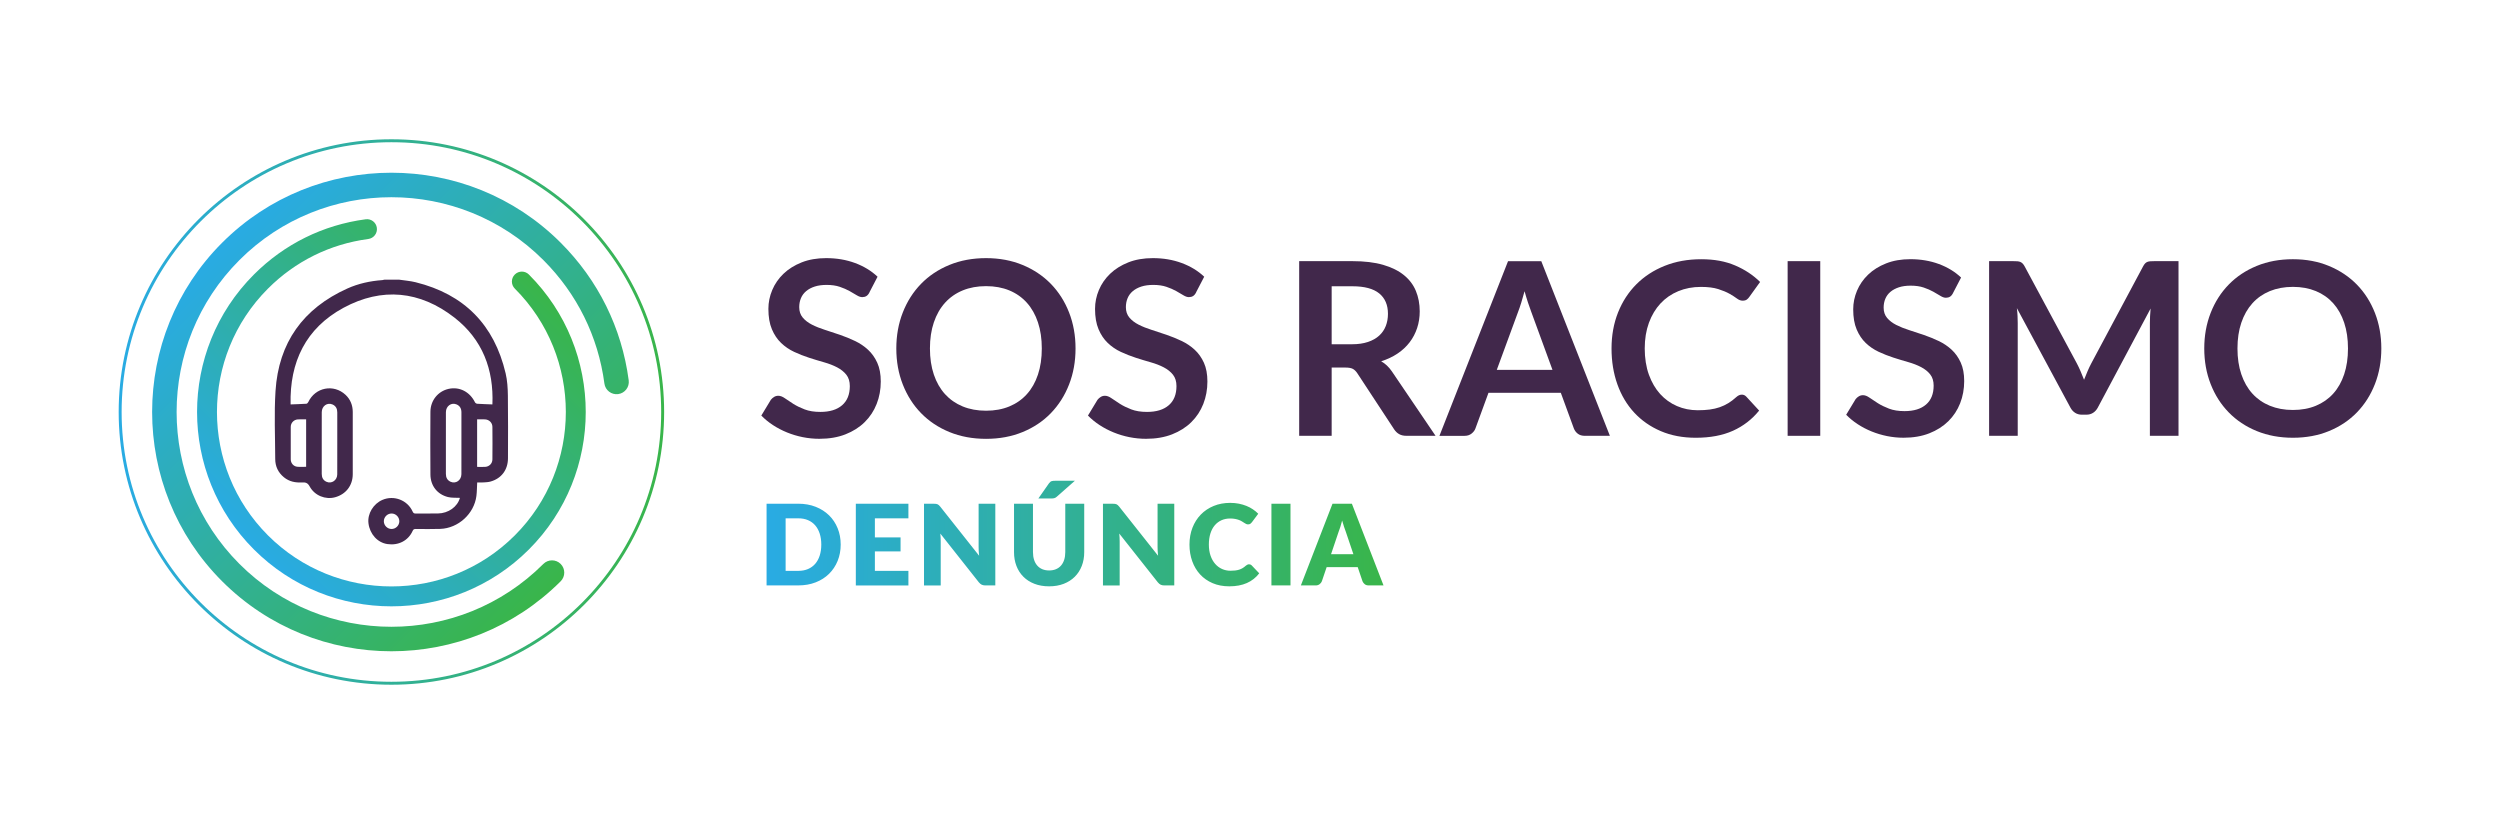
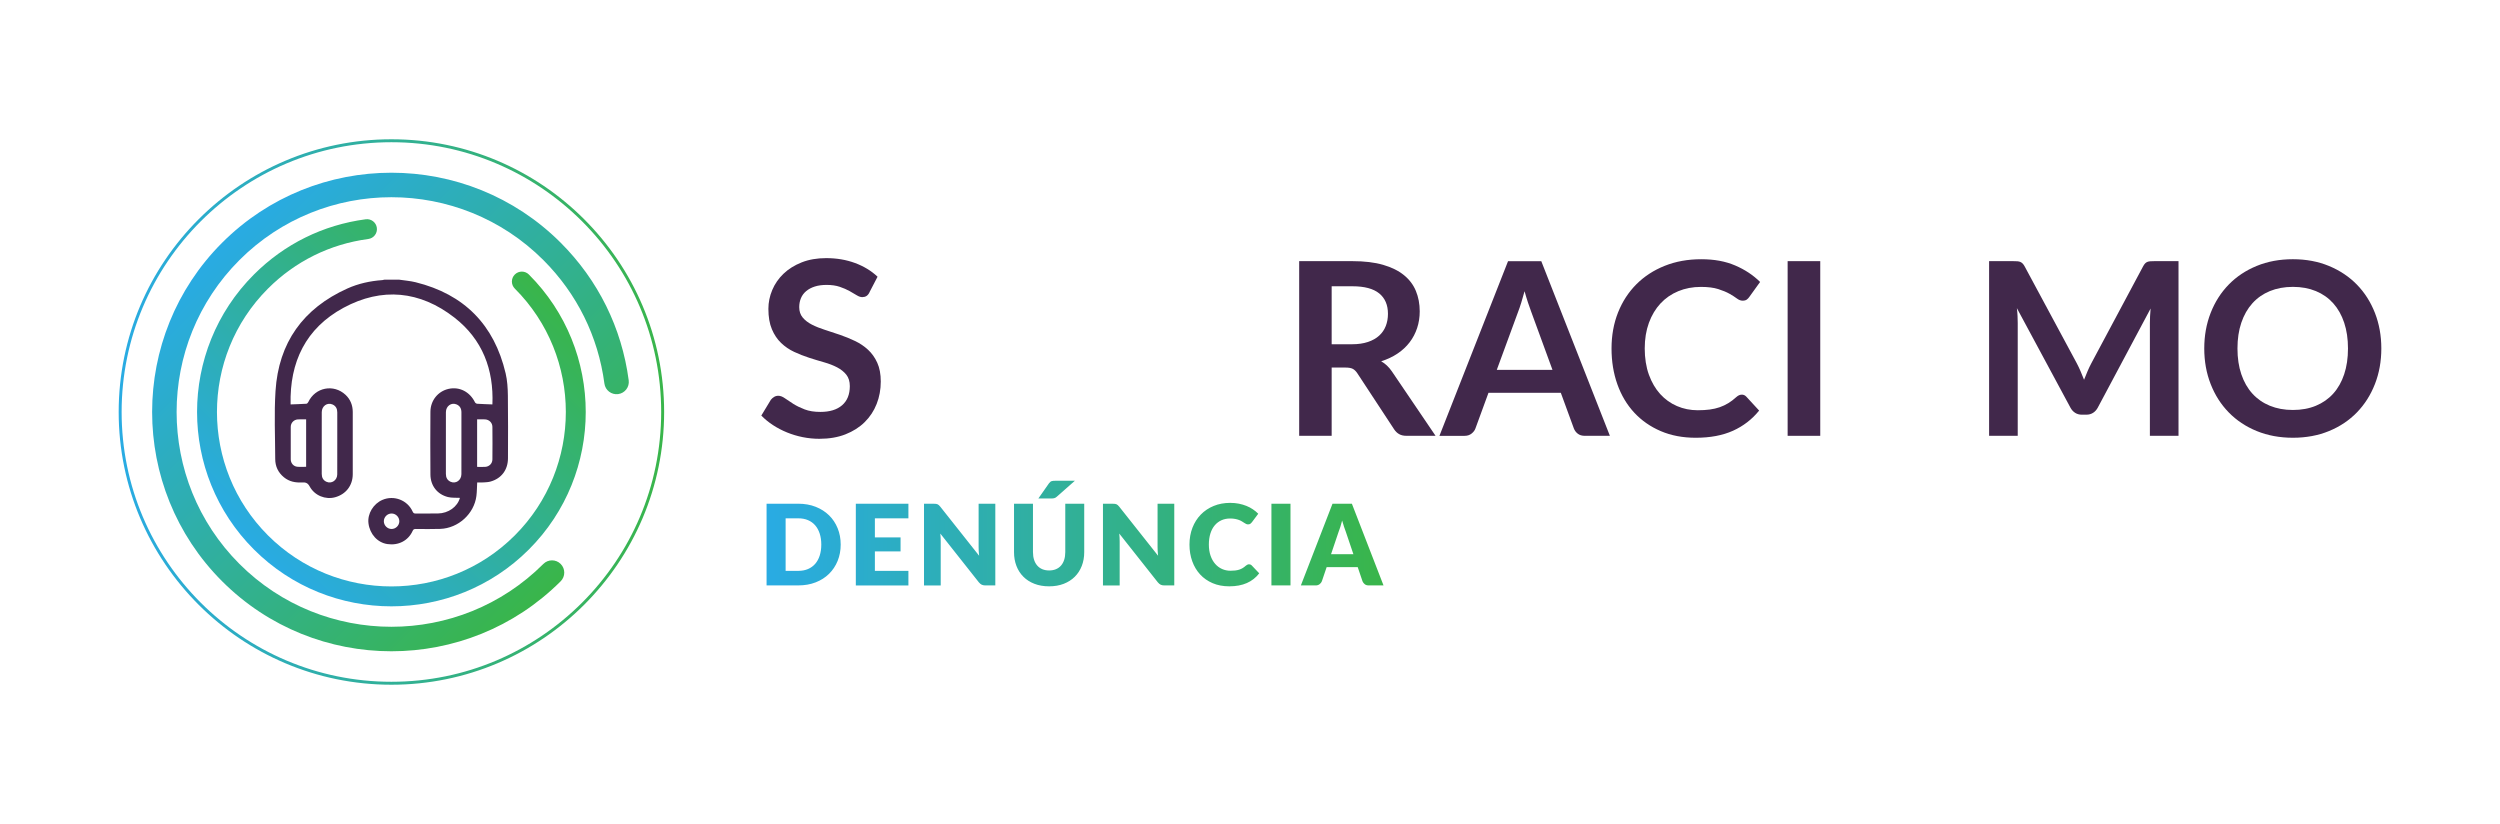
<svg xmlns="http://www.w3.org/2000/svg" xmlns:xlink="http://www.w3.org/1999/xlink" version="1.1" viewBox="0 0 1761.35 580.55">
  <defs>
    <style>
      .cls-1 {
        fill: url(#Gradiente_sem_nome_10-2);
      }

      .cls-2 {
        fill: url(#Gradiente_sem_nome_10-4);
      }

      .cls-3 {
        fill: #41284b;
      }

      .cls-4 {
        fill: url(#Gradiente_sem_nome_10);
      }

      .cls-5 {
        fill: url(#Gradiente_sem_nome_10-3);
      }
    </style>
    <linearGradient id="Gradiente_sem_nome_10" data-name="Gradiente sem nome 10" x1="540.08" y1="375.9" x2="974.73" y2="375.9" gradientUnits="userSpaceOnUse">
      <stop offset=".01" stop-color="#29abe2" />
      <stop offset="1" stop-color="#39b54a" />
    </linearGradient>
    <linearGradient id="Gradiente_sem_nome_10-2" data-name="Gradiente sem nome 10" x1="1689.96" y1="-4164.56" x2="1963.92" y2="-4164.56" gradientTransform="translate(1928.71 4526.9) rotate(-45)" xlink:href="#Gradiente_sem_nome_10" />
    <linearGradient id="Gradiente_sem_nome_10-3" data-name="Gradiente sem nome 10" x1="355.69" y1="-510.06" x2="693.01" y2="-510.06" gradientTransform="translate(-455.67 280.17) rotate(45)" xlink:href="#Gradiente_sem_nome_10" />
    <linearGradient id="Gradiente_sem_nome_10-4" data-name="Gradiente sem nome 10" x1="83.61" y1="290.27" x2="467.91" y2="290.27" xlink:href="#Gradiente_sem_nome_10" />
  </defs>
  <g>
    <g id="Camada_1">
      <path class="cls-4" d="M592.3,383.66c0,4.16-.72,8-2.15,11.51-1.44,3.52-3.46,6.56-6.06,9.12-2.61,2.57-5.75,4.57-9.42,6-3.67,1.44-7.75,2.15-12.23,2.15h-22.36v-57.55h22.36c4.48,0,8.55.72,12.23,2.17,3.67,1.45,6.81,3.45,9.42,6,2.61,2.55,4.63,5.59,6.06,9.11,1.44,3.52,2.15,7.34,2.15,11.47ZM578.63,383.66c0-2.84-.37-5.41-1.11-7.7-.74-2.29-1.8-4.23-3.18-5.83-1.38-1.59-3.08-2.82-5.08-3.67-2-.86-4.28-1.28-6.83-1.28h-8.93v37.01h8.93c2.55,0,4.83-.43,6.83-1.28,2-.86,3.69-2.08,5.08-3.67,1.38-1.59,2.44-3.54,3.18-5.83.74-2.29,1.11-4.87,1.11-7.74ZM616.39,365.18v13.43h18.09v9.88h-18.09v13.71h23.62v10.27h-37.05v-57.55h37.05v10.27h-23.62ZM701.24,354.91v57.55h-6.95c-1.03,0-1.89-.16-2.59-.49-.7-.33-1.39-.9-2.07-1.72l-27.14-34.33c.1,1.03.18,2.02.22,2.98s.06,1.86.06,2.71v30.85h-11.77v-57.55h7.03c.58,0,1.07.03,1.46.08.4.05.75.15,1.07.3s.62.35.91.61c.29.26.62.62.99,1.07l27.37,34.56c-.13-1.11-.22-2.18-.28-3.22-.05-1.04-.08-2.02-.08-2.94v-30.46h11.77ZM739.16,401.91c1.79,0,3.39-.29,4.8-.89,1.41-.59,2.6-1.44,3.57-2.55.97-1.11,1.72-2.46,2.23-4.05.51-1.59.77-3.4.77-5.43v-34.09h13.35v34.09c0,3.53-.57,6.77-1.72,9.72s-2.78,5.49-4.92,7.62c-2.13,2.13-4.73,3.79-7.78,4.98-3.06,1.18-6.49,1.78-10.31,1.78s-7.29-.59-10.35-1.78c-3.05-1.19-5.65-2.84-7.78-4.98-2.13-2.13-3.77-4.68-4.9-7.62-1.13-2.95-1.7-6.19-1.7-9.72v-34.09h13.35v34.05c0,2.03.26,3.84.77,5.43.51,1.59,1.26,2.95,2.23,4.07.97,1.12,2.17,1.97,3.57,2.57,1.41.59,3.01.89,4.8.89ZM757.29,338.71l-12.76,11.26c-.32.29-.62.51-.91.67-.29.16-.59.28-.91.36-.32.08-.65.13-1.01.16-.36.03-.76.04-1.2.04h-8.93l7.47-10.67c.32-.42.63-.76.93-1.01s.63-.44.99-.55c.36-.12.76-.19,1.22-.22.46-.03.99-.04,1.6-.04h13.51ZM827.32,354.91v57.55h-6.95c-1.03,0-1.89-.16-2.59-.49-.7-.33-1.39-.9-2.07-1.72l-27.14-34.33c.1,1.03.18,2.02.22,2.98s.06,1.86.06,2.71v30.85h-11.77v-57.55h7.03c.58,0,1.07.03,1.46.08.4.05.75.15,1.07.3s.62.35.91.61c.29.26.62.62.99,1.07l27.37,34.56c-.13-1.11-.22-2.18-.28-3.22-.05-1.04-.08-2.02-.08-2.94v-30.46h11.77ZM880.02,397.57c.32,0,.63.06.95.18.32.12.62.32.91.61l5.29,5.57c-2.32,3.03-5.22,5.31-8.71,6.85-3.49,1.54-7.62,2.31-12.38,2.31-4.37,0-8.29-.74-11.75-2.23-3.46-1.49-6.4-3.54-8.81-6.16-2.41-2.62-4.26-5.73-5.55-9.32-1.29-3.59-1.94-7.5-1.94-11.71s.7-8.24,2.09-11.83c1.4-3.6,3.36-6.7,5.89-9.3,2.53-2.61,5.56-4.63,9.08-6.08,3.53-1.45,7.41-2.17,11.65-2.17,2.16,0,4.19.19,6.1.57,1.91.38,3.69.91,5.35,1.58,1.66.67,3.19,1.48,4.58,2.43,1.4.95,2.63,1.97,3.71,3.08l-4.5,6.04c-.29.37-.63.71-1.03,1.01s-.95.45-1.66.45c-.47,0-.92-.1-1.34-.31-.42-.21-.87-.47-1.34-.77s-.99-.63-1.56-.99c-.57-.36-1.24-.69-2.01-.99-.78-.3-1.69-.56-2.73-.77-1.04-.21-2.26-.32-3.65-.32-2.21,0-4.23.41-6.06,1.22-1.83.82-3.41,2.01-4.74,3.57-1.33,1.57-2.36,3.49-3.08,5.77-.72,2.28-1.09,4.88-1.09,7.8s.4,5.57,1.2,7.86c.8,2.29,1.9,4.22,3.28,5.79,1.38,1.57,3,2.76,4.84,3.58s3.82,1.22,5.93,1.22c1.21,0,2.32-.06,3.32-.18,1-.12,1.94-.32,2.8-.59.87-.28,1.68-.64,2.45-1.11.76-.46,1.54-1.05,2.33-1.76.32-.26.66-.48,1.03-.65.37-.17.75-.26,1.15-.26ZM909.2,412.46h-13.43v-57.55h13.43v57.55ZM974.73,412.46h-10.35c-1.16,0-2.09-.27-2.8-.81-.71-.54-1.25-1.23-1.62-2.07l-3.4-10.03h-21.88l-3.4,10.03c-.29.74-.81,1.4-1.56,1.99-.75.59-1.68.89-2.78.89h-10.43l22.28-57.55h13.67l22.28,57.55ZM953.52,390.45l-5.33-15.76c-.4-1-.82-2.18-1.26-3.54-.45-1.36-.9-2.82-1.34-4.4-.4,1.61-.82,3.1-1.26,4.46-.45,1.37-.87,2.55-1.26,3.56l-5.29,15.68h15.76Z" />
      <g>
        <path class="cls-1" d="M178.9,387.13c53.41,53.41,140.31,53.41,193.72,0,53.41-53.41,53.4-140.31,0-193.72-2.74-2.74-7.18-2.74-9.92,0-2.74,2.74-2.74,7.18,0,9.91,47.94,47.94,47.94,125.94,0,173.89-47.94,47.94-125.95,47.94-173.89,0-47.94-47.94-47.94-125.95,0-173.89,19.28-19.28,43.72-31.36,70.67-34.94,3.84-.51,6.54-4.03,6.03-7.87-.51-3.84-4.04-6.54-7.87-6.02-30.03,3.98-57.26,17.44-78.74,38.92-53.41,53.41-53.41,140.31,0,193.72" />
        <path class="cls-5" d="M156.5,171.01c-65.76,65.76-65.76,172.76,0,238.52,65.76,65.76,172.76,65.76,238.52,0,3.37-3.37,3.37-8.84,0-12.21-3.37-3.37-8.84-3.37-12.21,0-59.03,59.03-155.07,59.03-214.1,0-59.03-59.03-59.03-155.07,0-214.1,59.03-59.03,155.07-59.03,214.1,0,23.74,23.74,38.62,53.83,43.02,87.02.63,4.72,4.97,8.05,9.7,7.42,4.73-.63,8.05-4.97,7.42-9.7-4.9-36.98-21.48-70.51-47.92-96.95-65.76-65.76-172.76-65.76-238.52,0" />
        <path class="cls-2" d="M85.69,290.27c0-104.8,85.27-190.07,190.07-190.07s190.07,85.27,190.07,190.07-85.27,190.07-190.07,190.07-190.07-85.27-190.07-190.07M275.76,98.12c-105.95,0-192.15,86.2-192.15,192.15s86.2,192.15,192.15,192.15,192.15-86.2,192.15-192.15-86.2-192.15-192.15-192.15Z" />
      </g>
      <g>
        <path class="cls-3" d="M612.63,205.9c-.63,1.26-1.36,2.15-2.2,2.67-.83.52-1.82.77-2.97.77s-2.44-.44-3.88-1.33c-1.44-.89-3.13-1.88-5.08-2.97s-4.23-2.08-6.85-2.97c-2.61-.89-5.7-1.34-9.26-1.34-3.22,0-6.02.39-8.4,1.16-2.38.77-4.39,1.85-6.03,3.23-1.64,1.38-2.86,3.03-3.66,4.95-.81,1.92-1.21,4.03-1.21,6.33,0,2.93.82,5.37,2.45,7.32s3.8,3.62,6.5,5c2.7,1.38,5.77,2.61,9.22,3.7s6.96,2.25,10.55,3.49,7.11,2.67,10.55,4.31c3.45,1.64,6.52,3.7,9.22,6.2,2.7,2.5,4.87,5.56,6.5,9.17,1.64,3.62,2.46,8.01,2.46,13.18,0,5.63-.96,10.9-2.89,15.8-1.92,4.91-4.74,9.19-8.44,12.83-3.7,3.65-8.23,6.52-13.57,8.61-5.34,2.1-11.46,3.14-18.35,3.14-3.96,0-7.87-.39-11.71-1.16-3.85-.77-7.54-1.88-11.07-3.32-3.53-1.44-6.83-3.16-9.91-5.17-3.07-2.01-5.81-4.25-8.22-6.72l6.72-11.11c.63-.8,1.39-1.48,2.28-2.02.89-.55,1.88-.82,2.97-.82,1.43,0,2.98.59,4.65,1.77,1.66,1.18,3.63,2.48,5.9,3.92,2.27,1.44,4.94,2.74,8.01,3.92,3.07,1.18,6.76,1.77,11.07,1.77,6.6,0,11.71-1.56,15.33-4.7,3.62-3.13,5.43-7.62,5.43-13.48,0-3.27-.82-5.94-2.45-8.01-1.64-2.07-3.81-3.8-6.5-5.21-2.7-1.41-5.77-2.6-9.22-3.57s-6.95-2.04-10.51-3.19c-3.56-1.15-7.06-2.53-10.51-4.13-3.45-1.61-6.52-3.7-9.22-6.29-2.7-2.59-4.87-5.81-6.5-9.69-1.64-3.88-2.46-8.66-2.46-14.34,0-4.54.9-8.96,2.71-13.26,1.81-4.31,4.45-8.13,7.92-11.46,3.47-3.33,7.74-6,12.79-8.01,5.05-2.01,10.82-3.01,17.31-3.01,7.35,0,14.12,1.15,20.33,3.45,6.2,2.3,11.48,5.51,15.85,9.65l-5.69,10.94Z" />
-         <path class="cls-3" d="M757.76,245.52c0,9.13-1.52,17.59-4.56,25.37-3.04,7.78-7.32,14.51-12.83,20.2-5.51,5.69-12.14,10.12-19.9,13.31-7.75,3.19-16.34,4.78-25.75,4.78s-18.02-1.59-25.8-4.78c-7.78-3.19-14.44-7.62-19.98-13.31-5.54-5.68-9.83-12.42-12.88-20.2-3.05-7.78-4.57-16.24-4.57-25.37s1.52-17.58,4.57-25.37c3.04-7.78,7.33-14.51,12.88-20.2,5.54-5.69,12.2-10.12,19.98-13.31,7.78-3.19,16.38-4.78,25.8-4.78s18,1.61,25.75,4.82c7.75,3.22,14.38,7.65,19.9,13.31,5.51,5.66,9.79,12.37,12.83,20.15,3.04,7.78,4.56,16.24,4.56,25.37ZM733.99,245.52c0-6.83-.9-12.96-2.71-18.39-1.81-5.43-4.41-10.03-7.8-13.82-3.39-3.79-7.51-6.69-12.36-8.7-4.85-2.01-10.32-3.01-16.41-3.01s-11.57,1-16.45,3.01c-4.88,2.01-9.03,4.91-12.45,8.7-3.42,3.79-6.05,8.4-7.88,13.82-1.84,5.43-2.75,11.56-2.75,18.39s.92,12.96,2.75,18.39c1.84,5.43,4.46,10.02,7.88,13.78,3.42,3.76,7.56,6.65,12.45,8.66,4.88,2.01,10.36,3.01,16.45,3.01s11.55-1,16.41-3.01c4.85-2.01,8.97-4.89,12.36-8.66,3.39-3.76,5.99-8.35,7.8-13.78,1.81-5.43,2.71-11.55,2.71-18.39Z" />
-         <path class="cls-3" d="M842.77,205.9c-.63,1.26-1.36,2.15-2.2,2.67-.83.52-1.82.77-2.97.77s-2.44-.44-3.88-1.33c-1.44-.89-3.13-1.88-5.08-2.97s-4.23-2.08-6.85-2.97c-2.61-.89-5.7-1.34-9.26-1.34-3.22,0-6.02.39-8.4,1.16-2.38.77-4.39,1.85-6.03,3.23-1.64,1.38-2.86,3.03-3.66,4.95-.81,1.92-1.21,4.03-1.21,6.33,0,2.93.82,5.37,2.45,7.32s3.8,3.62,6.5,5c2.7,1.38,5.77,2.61,9.22,3.7s6.96,2.25,10.55,3.49,7.11,2.67,10.55,4.31c3.45,1.64,6.52,3.7,9.22,6.2,2.7,2.5,4.87,5.56,6.5,9.17,1.63,3.62,2.45,8.01,2.45,13.18,0,5.63-.96,10.9-2.88,15.8-1.93,4.91-4.74,9.19-8.44,12.83-3.7,3.65-8.23,6.52-13.57,8.61s-11.46,3.14-18.35,3.14c-3.96,0-7.87-.39-11.71-1.16-3.85-.77-7.54-1.88-11.07-3.32-3.53-1.44-6.83-3.16-9.91-5.17-3.07-2.01-5.81-4.25-8.22-6.72l6.72-11.11c.63-.8,1.39-1.48,2.28-2.02.89-.55,1.88-.82,2.97-.82,1.43,0,2.98.59,4.65,1.77,1.66,1.18,3.63,2.48,5.9,3.92,2.27,1.44,4.94,2.74,8.01,3.92,3.07,1.18,6.76,1.77,11.07,1.77,6.6,0,11.71-1.56,15.33-4.7,3.62-3.13,5.43-7.62,5.43-13.48,0-3.27-.82-5.94-2.45-8.01-1.64-2.07-3.81-3.8-6.5-5.21-2.7-1.41-5.77-2.6-9.22-3.57s-6.95-2.04-10.51-3.19c-3.56-1.15-7.06-2.53-10.51-4.13-3.45-1.61-6.52-3.7-9.22-6.29-2.7-2.59-4.87-5.81-6.5-9.69-1.64-3.88-2.46-8.66-2.46-14.34,0-4.54.9-8.96,2.71-13.26,1.81-4.31,4.45-8.13,7.92-11.46,3.47-3.33,7.74-6,12.79-8.01,5.05-2.01,10.82-3.01,17.31-3.01,7.35,0,14.12,1.15,20.33,3.45,6.2,2.3,11.48,5.51,15.85,9.65l-5.69,10.94Z" />
      </g>
      <g>
        <path class="cls-3" d="M938.21,258.97v48.08h-22.89v-123.06h37.53c8.4,0,15.59.86,21.57,2.59,5.99,1.73,10.9,4.16,14.73,7.28,3.83,3.12,6.64,6.85,8.42,11.19,1.79,4.34,2.68,9.12,2.68,14.34,0,4.14-.61,8.06-1.83,11.74-1.22,3.69-2.98,7.04-5.28,10.04-2.3,3.01-5.13,5.65-8.51,7.92-3.38,2.27-7.22,4.08-11.53,5.45,2.9,1.65,5.39,4,7.49,7.06l30.81,45.44h-20.6c-1.99,0-3.67-.4-5.06-1.19-1.39-.79-2.57-1.93-3.53-3.4l-25.87-39.4c-.97-1.48-2.03-2.52-3.19-3.15-1.17-.62-2.88-.94-5.15-.94h-9.79ZM938.21,242.54h14.3c4.31,0,8.07-.54,11.28-1.62,3.2-1.08,5.84-2.57,7.91-4.47,2.07-1.9,3.62-4.15,4.64-6.77,1.02-2.61,1.53-5.47,1.53-8.59,0-6.24-2.06-11.03-6.17-14.38-4.11-3.35-10.4-5.02-18.85-5.02h-14.64v40.85Z" />
        <path class="cls-3" d="M1134.2,307.05h-17.7c-1.99,0-3.62-.5-4.89-1.49-1.28-.99-2.2-2.23-2.76-3.7l-9.19-25.11h-50.97l-9.19,25.11c-.45,1.31-1.35,2.5-2.68,3.58-1.33,1.08-2.96,1.62-4.89,1.62h-17.79l48.34-123.06h23.41l48.34,123.06ZM1054.55,260.58h39.23l-14.98-40.94c-.68-1.81-1.44-3.96-2.26-6.42-.82-2.47-1.63-5.15-2.43-8.04-.8,2.9-1.57,5.59-2.34,8.09-.77,2.5-1.52,4.68-2.25,6.55l-14.98,40.77Z" />
        <path class="cls-3" d="M1227.13,278.03c1.25,0,2.33.48,3.23,1.45l9.02,9.79c-5,6.18-11.14,10.92-18.42,14.21-7.29,3.29-16.04,4.94-26.25,4.94-9.14,0-17.35-1.56-24.64-4.68-7.29-3.12-13.52-7.46-18.68-13.02-5.16-5.56-9.12-12.2-11.87-19.91-2.75-7.72-4.13-16.14-4.13-25.28s1.53-17.72,4.6-25.4c3.06-7.69,7.38-14.31,12.93-19.87,5.56-5.56,12.21-9.89,19.96-12.98,7.74-3.09,16.3-4.64,25.66-4.64s17.12,1.46,23.95,4.39c6.84,2.92,12.69,6.79,17.57,11.62l-7.66,10.64c-.45.68-1.04,1.28-1.74,1.79-.71.51-1.69.76-2.94.76-1.31,0-2.64-.51-4-1.53-1.36-1.02-3.09-2.13-5.19-3.32-2.1-1.19-4.75-2.3-7.96-3.32-3.2-1.02-7.28-1.53-12.21-1.53-5.79,0-11.11,1.01-15.96,3.02-4.85,2.01-9.02,4.89-12.51,8.64-3.49,3.75-6.21,8.3-8.17,13.66-1.95,5.36-2.94,11.39-2.94,18.08s.98,13.08,2.94,18.47c1.96,5.39,4.61,9.93,7.96,13.62,3.35,3.69,7.29,6.51,11.83,8.47,4.54,1.96,9.42,2.94,14.64,2.94,3.12,0,5.94-.17,8.47-.51,2.53-.34,4.85-.88,6.98-1.62,2.13-.74,4.14-1.69,6.04-2.85,1.9-1.16,3.79-2.59,5.66-4.3.57-.51,1.16-.92,1.79-1.23.62-.31,1.3-.47,2.04-.47Z" />
        <path class="cls-3" d="M1282.44,307.05h-22.98v-123.06h22.98v123.06Z" />
-         <path class="cls-3" d="M1376.05,206.37c-.62,1.25-1.35,2.13-2.17,2.64-.82.51-1.8.77-2.94.77s-2.41-.44-3.83-1.32c-1.42-.88-3.1-1.86-5.02-2.94-1.93-1.08-4.19-2.06-6.77-2.94-2.58-.88-5.63-1.32-9.15-1.32-3.18,0-5.94.38-8.3,1.15-2.35.77-4.34,1.83-5.96,3.19-1.62,1.36-2.82,2.99-3.62,4.89-.8,1.9-1.19,3.99-1.19,6.26,0,2.89.81,5.3,2.43,7.23s3.76,3.58,6.42,4.93c2.67,1.36,5.7,2.58,9.1,3.66,3.4,1.08,6.88,2.23,10.43,3.44,3.54,1.22,7.02,2.64,10.42,4.25,3.4,1.62,6.44,3.66,9.1,6.13,2.67,2.47,4.81,5.49,6.42,9.07,1.62,3.57,2.43,7.91,2.43,13.02,0,5.56-.95,10.77-2.85,15.62-1.9,4.85-4.68,9.08-8.34,12.68-3.66,3.6-8.13,6.44-13.4,8.51-5.28,2.07-11.32,3.11-18.13,3.11-3.92,0-7.78-.39-11.58-1.15-3.8-.77-7.44-1.86-10.94-3.28-3.49-1.42-6.75-3.12-9.78-5.11-3.04-1.98-5.74-4.2-8.13-6.64l6.64-10.98c.62-.8,1.37-1.46,2.26-2,.88-.54,1.86-.81,2.94-.81,1.42,0,2.95.58,4.6,1.74,1.64,1.16,3.59,2.46,5.83,3.87,2.24,1.42,4.88,2.71,7.91,3.87,3.04,1.17,6.68,1.75,10.94,1.75,6.53,0,11.58-1.55,15.15-4.64,3.58-3.09,5.36-7.53,5.36-13.32,0-3.23-.81-5.87-2.42-7.91-1.62-2.04-3.76-3.76-6.43-5.15-2.67-1.39-5.7-2.57-9.1-3.53s-6.87-2.01-10.38-3.15c-3.52-1.13-6.98-2.5-10.38-4.08s-6.44-3.66-9.11-6.21c-2.67-2.55-4.81-5.74-6.42-9.57-1.62-3.83-2.43-8.55-2.43-14.17,0-4.48.89-8.85,2.68-13.11,1.79-4.25,4.4-8.03,7.83-11.32,3.43-3.29,7.64-5.93,12.64-7.91,4.99-1.98,10.7-2.98,17.11-2.98,7.26,0,13.96,1.14,20.08,3.4,6.13,2.27,11.35,5.45,15.66,9.53l-5.62,10.81Z" />
        <path class="cls-3" d="M1465.88,261.65c.82,1.95,1.63,3.93,2.42,5.91.8-2.05,1.62-4.06,2.47-6.04.85-1.99,1.75-3.89,2.72-5.7l36.42-68.17c.45-.85.92-1.53,1.4-2.04.48-.51,1.02-.88,1.62-1.1.59-.23,1.26-.37,2-.43.74-.05,1.62-.08,2.64-.08h17.28v123.06h-20.17v-79.49c0-1.48.04-3.09.13-4.85.08-1.76.21-3.55.38-5.36l-37.19,69.78c-.85,1.59-1.95,2.82-3.32,3.7s-2.95,1.32-4.77,1.32h-3.15c-1.82,0-3.4-.44-4.77-1.32-1.36-.88-2.47-2.11-3.32-3.7l-37.7-70.04c.23,1.87.39,3.7.47,5.49.08,1.79.13,3.45.13,4.98v79.49h-20.17v-123.06h17.28c1.02,0,1.9.03,2.64.08.74.06,1.4.2,2,.43.6.23,1.15.6,1.66,1.1.51.51.99,1.19,1.45,2.04l36.77,68.34c.96,1.82,1.86,3.7,2.68,5.66Z" />
        <path class="cls-3" d="M1677.74,245.52c0,9.02-1.5,17.37-4.51,25.06-3.01,7.69-7.23,14.34-12.68,19.96-5.45,5.62-12,10-19.66,13.15-7.66,3.15-16.14,4.72-25.44,4.72s-17.8-1.58-25.49-4.72c-7.69-3.15-14.27-7.53-19.74-13.15-5.48-5.62-9.72-12.27-12.72-19.96-3.01-7.69-4.51-16.04-4.51-25.06s1.5-17.37,4.51-25.06c3-7.69,7.25-14.34,12.72-19.96,5.47-5.62,12.06-10,19.74-13.15,7.68-3.15,16.18-4.72,25.49-4.72s17.78,1.59,25.44,4.77c7.66,3.18,14.21,7.56,19.66,13.15,5.45,5.59,9.67,12.23,12.68,19.91,3,7.69,4.51,16.04,4.51,25.06ZM1654.25,245.52c0-6.75-.89-12.81-2.68-18.17-1.79-5.36-4.36-9.92-7.7-13.66-3.35-3.75-7.42-6.61-12.21-8.6-4.8-1.98-10.2-2.98-16.21-2.98s-11.43,1-16.26,2.98c-4.82,1.99-8.92,4.85-12.29,8.6-3.38,3.74-5.97,8.29-7.79,13.66-1.82,5.36-2.72,11.42-2.72,18.17s.9,12.81,2.72,18.17,4.41,9.9,7.79,13.62c3.37,3.72,7.47,6.57,12.29,8.55,4.82,1.98,10.24,2.98,16.26,2.98s11.42-.99,16.21-2.98c4.79-1.99,8.87-4.84,12.21-8.55s5.91-8.25,7.7-13.62c1.79-5.36,2.68-11.42,2.68-18.17Z" />
      </g>
      <path class="cls-3" d="M280.99,197.01c3.95.6,7.98.88,11.84,1.84,34.17,8.46,55.35,29.92,63.4,64.15,1.2,5.09,1.52,10.47,1.59,15.72.21,14.7.1,29.4.07,44.1-.02,8.17-4.58,14.29-12.29,16.45-1.55.44-3.23.5-4.86.61-1.5.1-3.01.02-4.54.02-.18,3.28-.16,6.43-.55,9.54-1.6,12.54-12.77,22.74-25.46,23.19-5.76.21-11.54.09-17.31.05-1.12,0-1.68.29-2.16,1.37-3.1,6.88-10,10.43-17.81,9.27-6.95-1.03-12.37-7.01-13.31-14.67-.82-6.67,3.44-13.74,9.91-16.49,8.07-3.43,17.56.21,21.18,8.2.47,1.03.94,1.46,2.1,1.45,5.22-.06,10.45.02,15.67-.04,7.49-.09,13.85-4.73,15.58-11.01-2.79-.16-5.76.11-8.48-.58-7.55-1.92-12.25-8.01-12.31-15.83-.11-14.76-.11-29.52,0-44.28.06-7.96,5.36-14.42,12.8-16.09,7.63-1.71,14.93,2.03,18.59,9.45.24.5,1.01,1,1.56,1.03,3.49.23,7,.32,10.72.47,1.03-24.56-6.98-45.78-26.76-61.18-24.26-18.89-51.1-21.51-78.11-6.92-26.66,14.41-38.06,38.29-37.31,68.1,3.84-.15,7.5-.25,11.16-.48.46-.03,1.05-.67,1.29-1.17,4.9-10.38,17.85-12.95,26.25-5.12,3.46,3.23,5.07,7.37,5.09,12.07.04,14.64.07,29.28,0,43.92-.04,7.96-4.87,14.1-12.45,16.18-6.75,1.85-14.4-1.14-17.9-7.61-1.37-2.53-2.88-2.97-5.33-2.83-4.66.27-9.05-.56-12.81-3.64-4.07-3.34-6.12-7.68-6.13-12.86-.05-15.97-.81-32,.2-47.91,2.17-34.1,19.47-58.2,50.62-72.22,7.8-3.51,16.11-5.31,24.66-5.92.47-.03.94-.2,1.41-.3,3.4,0,6.8,0,10.21,0ZM226.68,312.2c0,7.23.01,14.46,0,21.69,0,2.56.99,4.51,3.35,5.56,3.61,1.6,7.53-1.06,7.57-5.19.06-7.11.02-14.21.02-21.32,0-7.47-.01-14.94,0-22.41,0-2.56-.99-4.51-3.35-5.56-3.68-1.63-7.55,1.11-7.58,5.37-.04,7.29-.01,14.58-.01,21.87ZM325.09,312.19c0-7.23-.01-14.46,0-21.69,0-2.56-1-4.51-3.36-5.55-3.68-1.63-7.54,1.11-7.57,5.38-.04,7.29-.01,14.58-.01,21.87,0,7.23.01,14.46,0,21.69,0,2.56,1,4.51,3.36,5.55,3.68,1.63,7.54-1.11,7.57-5.38.04-7.29.01-14.58.01-21.87ZM215.68,295.46c-2.06,0-3.94-.1-5.8.02-2.83.18-5.01,2.38-5.04,5.26-.07,7.64-.07,15.28,0,22.92.02,2.66,1.93,4.88,4.5,5.17,2.07.23,4.19.05,6.34.05v-33.42ZM336.15,295.45v33.49c1.99,0,3.87.1,5.73-.02,2.83-.18,5.02-2.38,5.04-5.25.08-7.64.08-15.28,0-22.92-.03-2.94-2.28-5.13-5.21-5.28-1.81-.09-3.62-.02-5.56-.02ZM275.86,372.69c2.97.01,5.46-2.46,5.48-5.43.01-2.97-2.46-5.46-5.43-5.48-2.97-.01-5.46,2.46-5.48,5.43-.01,2.97,2.46,5.46,5.43,5.48Z" />
    </g>
  </g>
</svg>